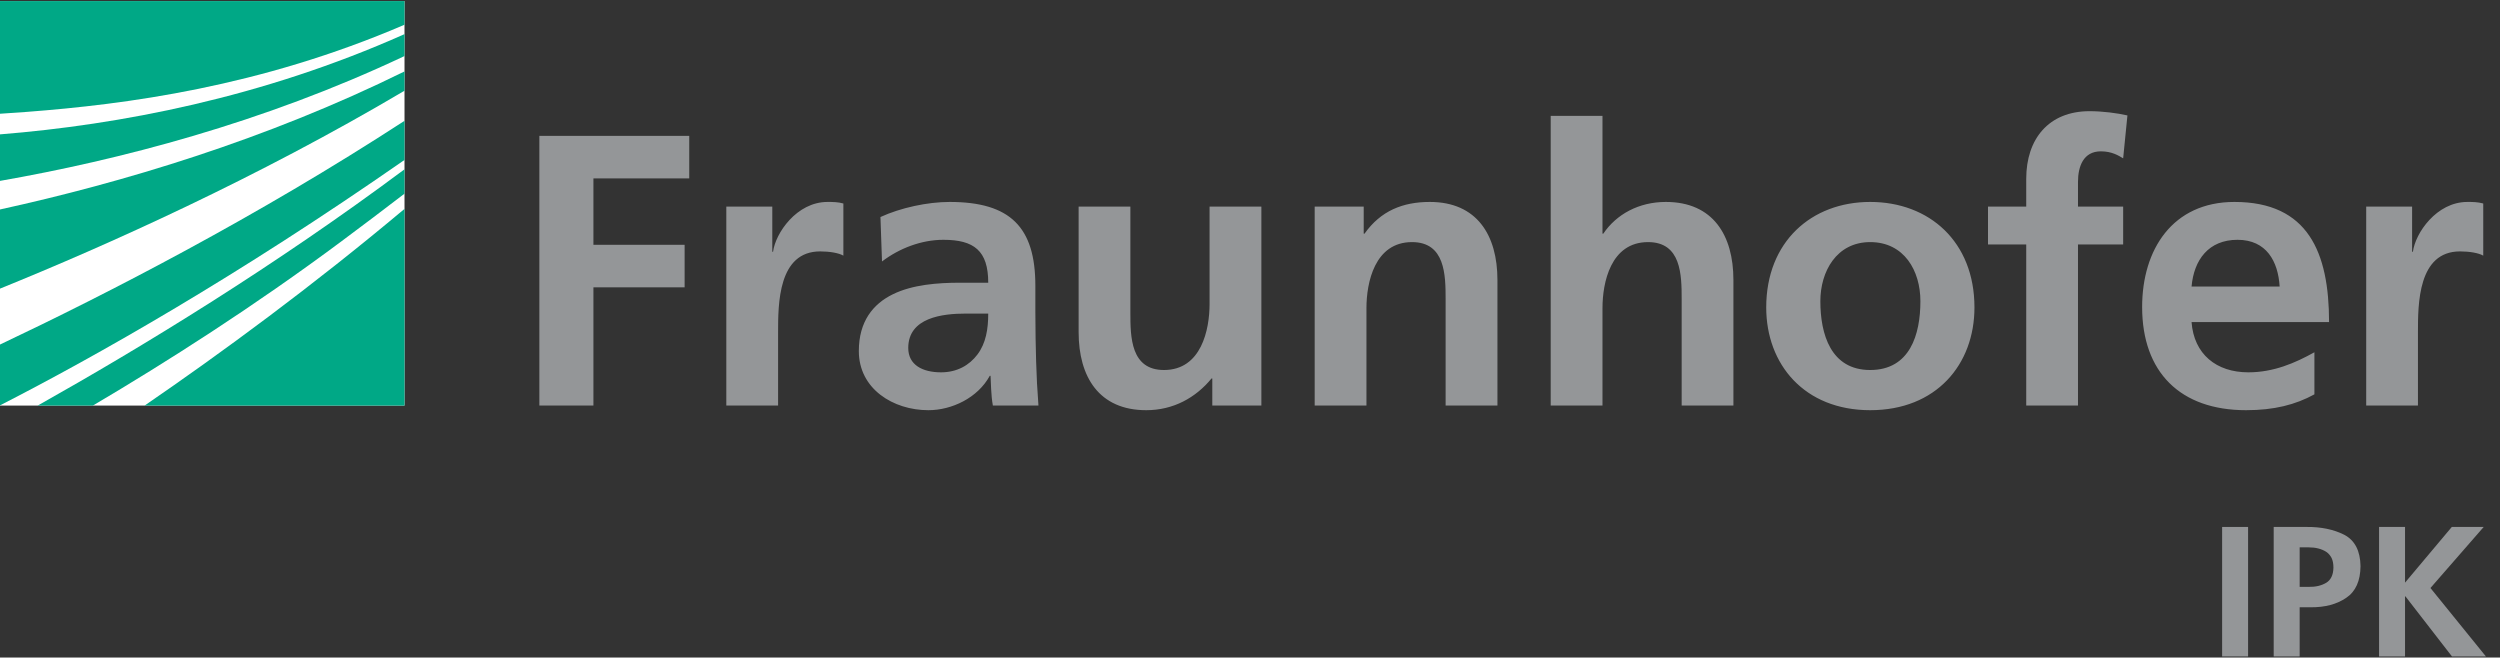
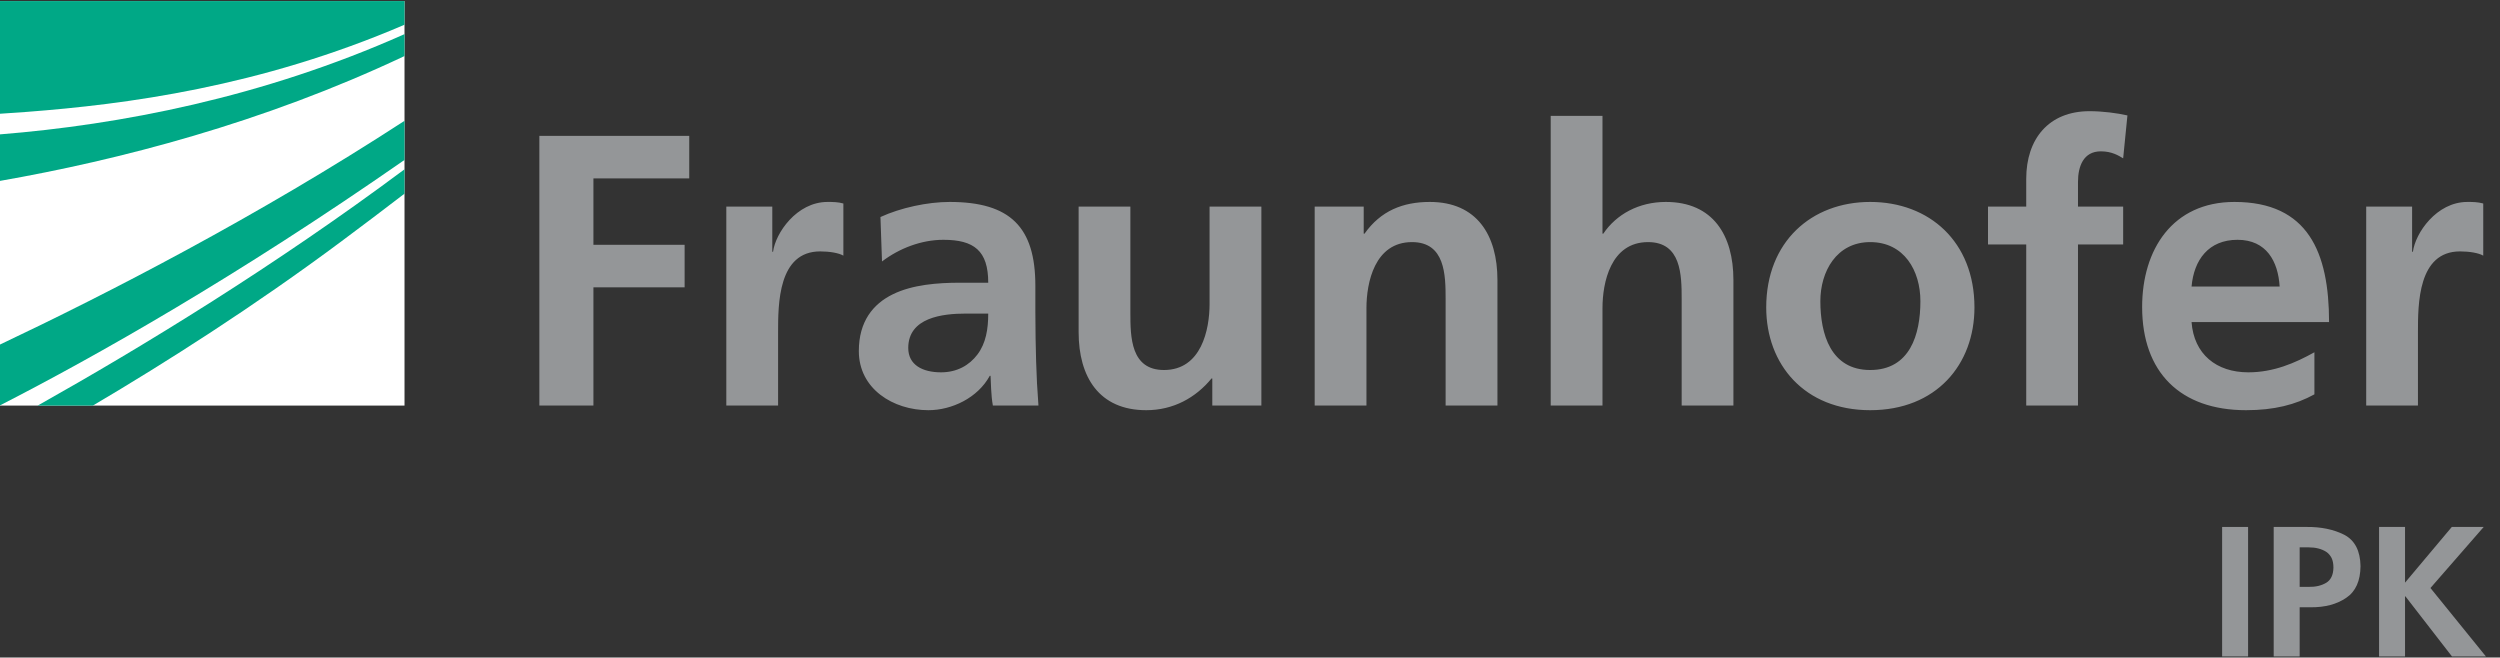
<svg xmlns="http://www.w3.org/2000/svg" width="100%" height="100%" viewBox="0 0 730 192" version="1.1" xml:space="preserve" style="fill-rule:evenodd;clip-rule:evenodd;stroke-linejoin:round;stroke-miterlimit:2;">
  <rect x="0" y="0" width="730" height="192" fill="#333333" stroke="none" />
  <g transform="matrix(4.167,0,0,4.167,0,0)">
    <rect x="0" y="0.074" width="28.346" height="28.347" style="fill:white;fill-rule:nonzero;" />
    <path d="M0,28.407C6.743,24.953 16.621,19.37 28.346,11.206L28.346,8.465C18.027,15.182 7.534,20.577 0,24.144L0,28.407Z" style="fill:rgb(0,168,134);fill-rule:nonzero;" />
-     <path d="M0,20.226C7.507,17.182 18.002,12.479 28.346,6.357L28.346,5.004C18.624,9.804 8.523,12.808 0,14.679L0,20.226Z" style="fill:rgb(0,168,134);fill-rule:nonzero;" />
-     <path d="M28.346,28.42L28.346,14.637C21.893,20.051 15.502,24.737 10.133,28.42L28.346,28.42Z" style="fill:rgb(0,168,134);fill-rule:nonzero;" />
    <path d="M6.509,28.42C11.606,25.411 17.794,21.48 23.957,16.887C25.395,15.815 26.862,14.711 28.346,13.57L28.346,11.863C19.225,18.666 9.915,24.335 2.642,28.42L6.509,28.42Z" style="fill:rgb(0,168,134);fill-rule:nonzero;" />
    <path d="M0,12.676C8.291,11.224 18.434,8.614 28.346,3.927L28.346,2.391C18.357,6.851 8.361,8.743 0,9.416L0,12.676Z" style="fill:rgb(0,168,134);fill-rule:nonzero;" />
    <path d="M0,0.074L0,7.971C0.619,7.933 1.25,7.889 1.895,7.839C8.788,7.312 18.195,6.1 28.346,1.732L28.346,0.074L0,0.074Z" style="fill:rgb(0,168,134);fill-rule:nonzero;" />
    <path d="M37.795,28.418L41.584,28.418L41.584,20.134L47.974,20.134L47.974,17.156L41.584,17.156L41.584,12.5L48.298,12.5L48.298,9.523L37.795,9.523L37.795,28.418ZM50.896,28.418L54.524,28.418L54.524,23.302C54.524,21.299 54.524,17.617 57.474,17.617C58.124,17.617 58.773,17.723 59.099,17.914L59.099,14.26C58.72,14.151 58.341,14.151 57.988,14.151C55.824,14.151 54.334,16.347 54.172,17.642L54.118,17.642L54.118,14.477L50.896,14.477L50.896,28.418ZM61.806,18.322C63.023,17.398 64.566,16.804 66.109,16.804C68.247,16.804 69.25,17.562 69.25,19.811L67.247,19.811C65.73,19.811 63.943,19.943 62.563,20.622C61.183,21.299 60.182,22.517 60.182,24.602C60.182,27.253 62.591,28.744 65.054,28.744C66.705,28.744 68.519,27.876 69.357,26.335L69.412,26.335C69.44,26.766 69.44,27.685 69.574,28.418L72.769,28.418C72.686,27.333 72.634,26.359 72.605,25.304C72.579,24.276 72.552,23.219 72.552,21.812L72.552,20.024C72.552,15.911 70.792,14.151 66.543,14.151C64.999,14.151 63.104,14.559 61.697,15.208L61.806,18.322ZM63.645,24.384C63.645,22.246 66.054,21.974 67.679,21.974L69.25,21.974C69.25,23.058 69.087,24.058 68.491,24.845C67.922,25.6 67.057,26.091 65.947,26.091C64.647,26.091 63.645,25.575 63.645,24.384ZM88.39,14.477L84.76,14.477L84.76,21.299C84.76,23.084 84.192,25.928 81.566,25.928C79.237,25.928 79.21,23.625 79.21,21.919L79.21,14.477L75.584,14.477L75.584,23.275C75.584,26.415 77.019,28.744 80.321,28.744C82.215,28.744 83.786,27.876 84.896,26.522L84.951,26.522L84.951,28.418L88.39,28.418L88.39,14.477ZM92.125,28.418L95.753,28.418L95.753,21.593C95.753,19.811 96.323,16.965 98.946,16.965C101.272,16.965 101.301,19.268 101.301,20.973L101.301,28.418L104.932,28.418L104.932,19.62C104.932,16.48 103.496,14.151 100.193,14.151C98.297,14.151 96.753,14.775 95.62,16.372L95.561,16.372L95.561,14.477L92.125,14.477L92.125,28.418ZM108.664,28.418L112.293,28.418L112.293,21.593C112.293,19.811 112.861,16.965 115.488,16.965C117.816,16.965 117.842,19.268 117.842,20.973L117.842,28.418L121.468,28.418L121.468,19.62C121.468,16.48 120.033,14.151 116.732,14.151C114.837,14.151 113.267,15.019 112.351,16.372L112.293,16.372L112.293,8.117L108.664,8.117L108.664,28.418ZM123.767,21.542C123.767,25.546 126.451,28.744 131.052,28.744C135.681,28.744 138.359,25.546 138.359,21.542C138.359,16.938 135.195,14.151 131.052,14.151C126.938,14.151 123.767,16.938 123.767,21.542ZM127.56,21.106C127.56,19.023 128.695,16.965 131.052,16.965C133.435,16.965 134.571,18.97 134.571,21.106C134.571,23.438 133.842,25.928 131.052,25.928C128.287,25.928 127.56,23.41 127.56,21.106ZM141.987,28.418L145.614,28.418L145.614,17.129L148.779,17.129L148.779,14.477L145.614,14.477L145.614,12.744C145.614,11.661 145.993,10.605 147.214,10.605C147.996,10.605 148.458,10.905 148.779,11.095L149.078,8.089C148.377,7.927 147.348,7.791 146.427,7.791C143.557,7.791 141.987,9.739 141.987,12.529L141.987,14.477L139.308,14.477L139.308,17.129L141.987,17.129L141.987,28.418ZM153.572,20.081C153.737,18.211 154.762,16.804 156.793,16.804C158.825,16.804 159.639,18.322 159.745,20.081L153.572,20.081ZM162.181,24.684C160.827,25.441 159.313,26.091 157.55,26.091C155.308,26.091 153.737,24.819 153.572,22.569L163.207,22.569C163.207,17.696 161.747,14.151 156.575,14.151C152.248,14.151 150.109,17.48 150.109,21.514C150.109,26.091 152.787,28.744 157.391,28.744C159.342,28.744 160.852,28.365 162.181,27.633L162.181,24.684ZM165.81,28.418L169.436,28.418L169.436,23.302C169.436,21.299 169.436,17.617 172.384,17.617C173.034,17.617 173.686,17.723 174.012,17.914L174.012,14.26C173.628,14.151 173.25,14.151 172.899,14.151C170.733,14.151 169.246,16.347 169.084,17.642L169.027,17.642L169.027,14.477L165.81,14.477L165.81,28.418Z" style="fill:rgb(148,150,152);fill-rule:nonzero;" />
    <rect x="155.714" y="36.926" width="1.819" height="9.074" style="fill:rgb(148,150,152);fill-rule:nonzero;" />
    <path d="M161.147,41.125L161.784,41.125C162.261,41.134 162.669,41.039 163.007,40.839C163.336,40.64 163.505,40.285 163.514,39.773C163.514,39.504 163.47,39.279 163.384,39.097C163.288,38.916 163.163,38.772 163.007,38.668C162.677,38.46 162.269,38.356 161.784,38.356L161.147,38.356L161.147,41.125ZM159.328,36.926L161.629,36.926C162.651,36.917 163.531,37.1 164.268,37.472C165.013,37.862 165.394,38.594 165.412,39.669C165.403,40.709 165.069,41.451 164.411,41.892C163.752,42.343 162.92,42.564 161.915,42.555L161.147,42.555L161.147,46L159.328,46L159.328,36.926Z" style="fill:rgb(148,150,152);fill-rule:nonzero;" />
    <path d="M166.711,36.926L168.531,36.926L168.531,40.827L171.808,36.926L174.043,36.926L170.312,41.204L174.199,46L171.82,46L168.558,41.789L168.531,41.789L168.531,46L166.711,46L166.711,36.926Z" style="fill:rgb(148,150,152);fill-rule:nonzero;" />
  </g>
</svg>